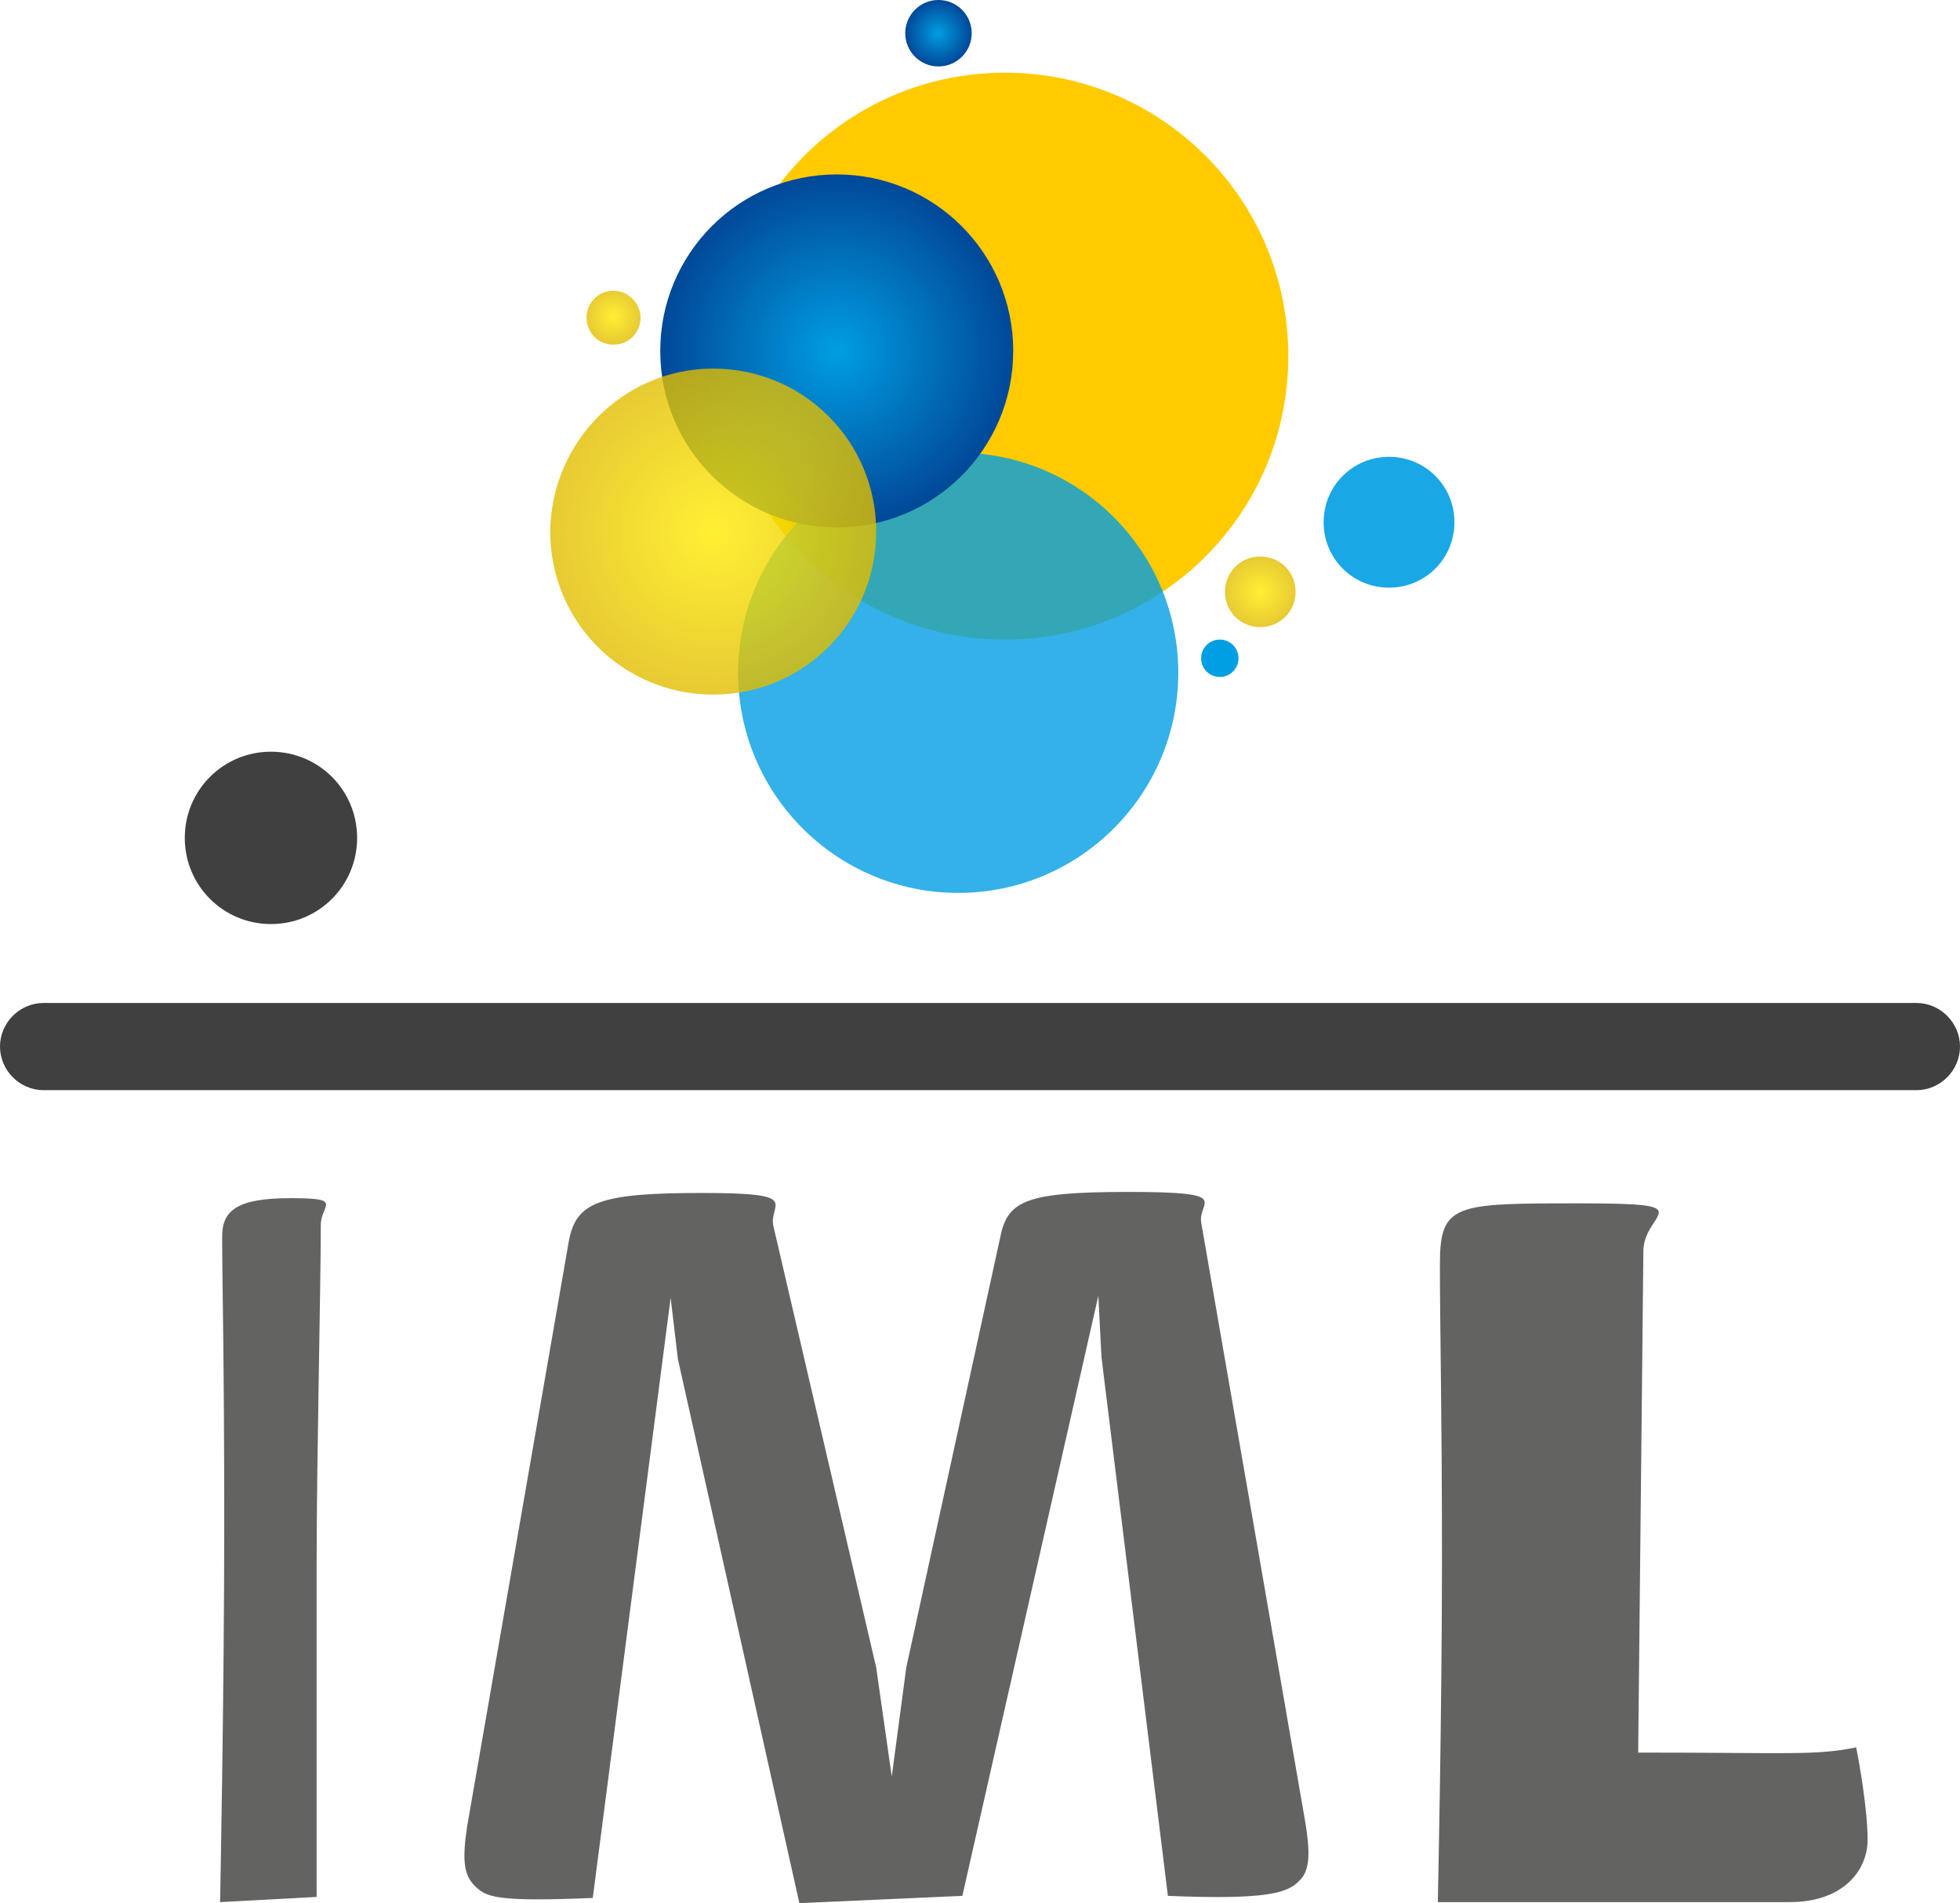
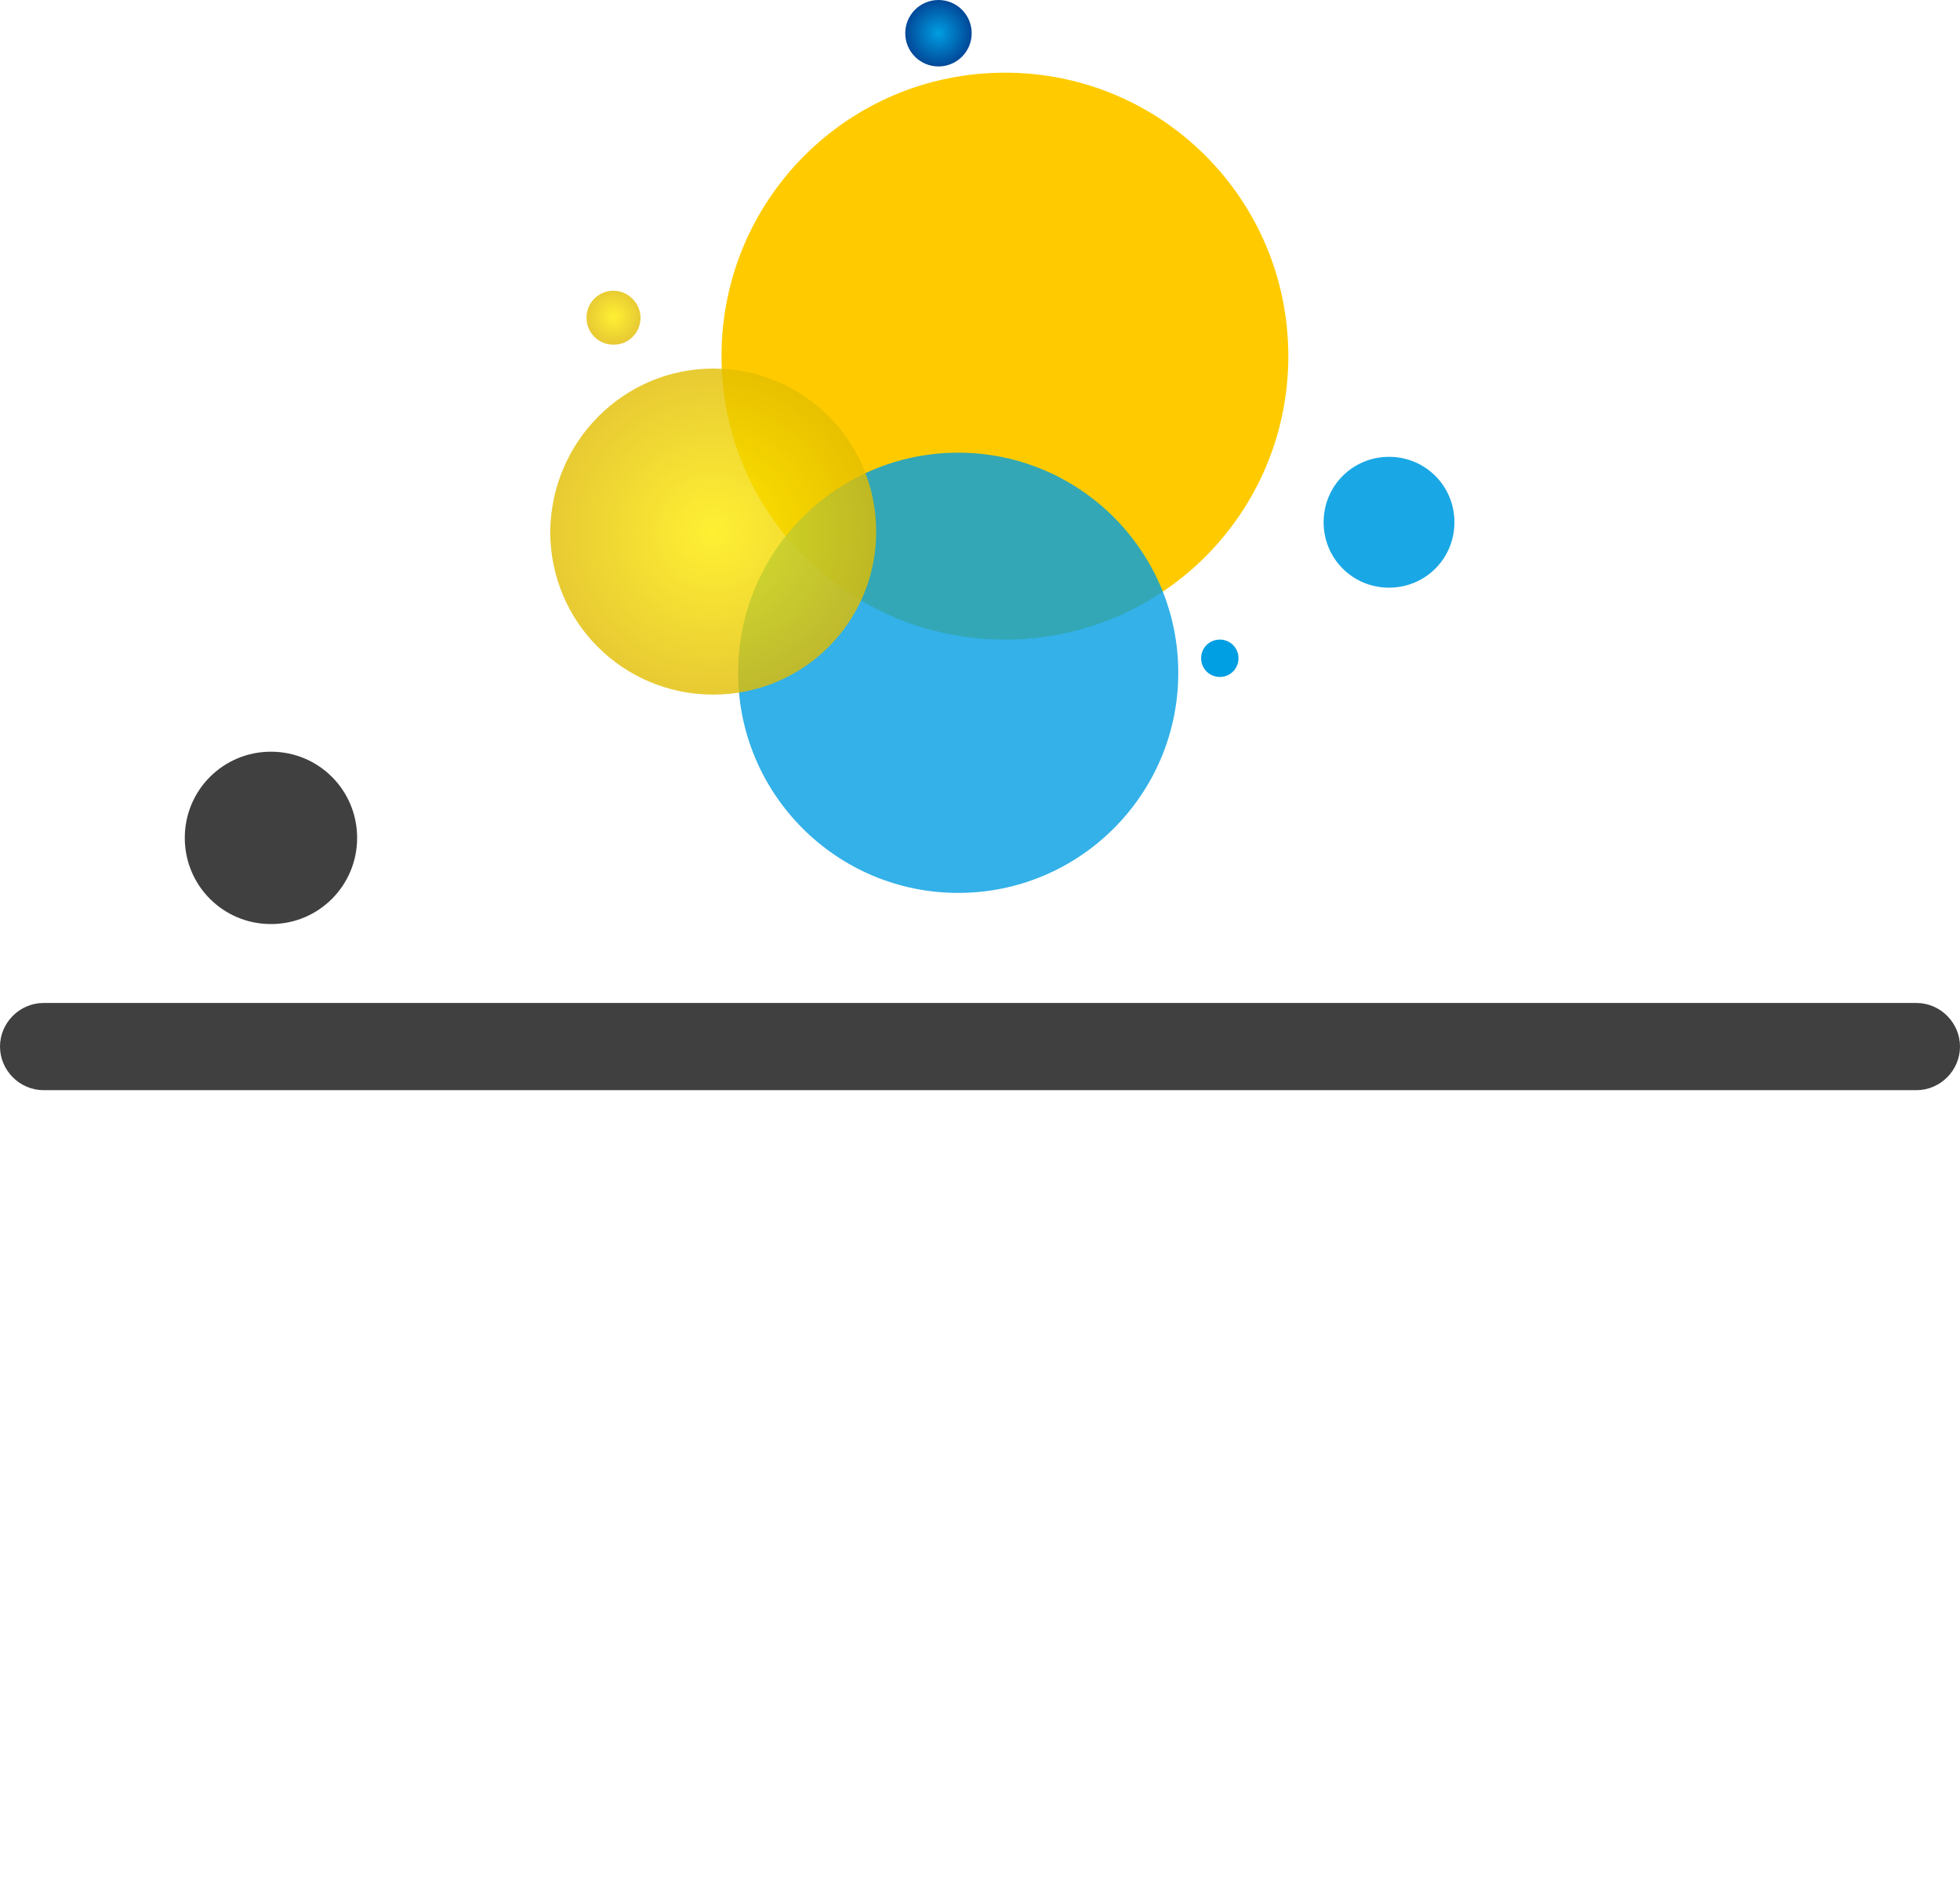
<svg xmlns="http://www.w3.org/2000/svg" xmlns:xlink="http://www.w3.org/1999/xlink" id="Calque_1" version="1.1" viewBox="0 0 188.8 183.3">
  <defs>
    <style>
      .st0 {
        fill: url(#Dégradé_sans_nom_52);
      }

      .st0, .st1, .st2, .st3, .st4 {
        isolation: isolate;
      }

      .st0, .st3, .st4 {
        opacity: .8;
      }

      .st1 {
        opacity: .9;
      }

      .st1, .st5, .st2 {
        fill: #009ee2;
      }

      .st6 {
        fill: #404040;
      }

      .st7 {
        fill: url(#Dégradé_sans_nom_41);
      }

      .st8 {
        fill: #ffcb00;
      }

      .st9 {
        fill: url(#Dégradé_sans_nom_4);
      }

      .st2 {
        opacity: .8;
      }

      .st3 {
        fill: url(#Dégradé_sans_nom_51);
      }

      .st4 {
        fill: url(#Dégradé_sans_nom_5);
      }

      .st10 {
        fill: #636362;
      }
    </style>
    <radialGradient id="Dégradé_sans_nom_4" data-name="Dégradé sans nom 4" cx="-1769.1" cy="-916.1" fx="-1769.1" fy="-916.1" r="17" gradientTransform="translate(-835.5 -1735.3) rotate(-90) scale(1 -1)" gradientUnits="userSpaceOnUse">
      <stop offset="0" stop-color="#009ee2" />
      <stop offset="1" stop-color="#014898" />
    </radialGradient>
    <radialGradient id="Dégradé_sans_nom_5" data-name="Dégradé sans nom 5" cx="-1792.3" cy="-956.9" fx="-1792.3" fy="-956.9" r="3.4" gradientTransform="translate(-835.5 -1735.3) rotate(-90) scale(1 -1)" gradientUnits="userSpaceOnUse">
      <stop offset="0" stop-color="#ffec00" />
      <stop offset="1" stop-color="#e2bd00" />
    </radialGradient>
    <radialGradient id="Dégradé_sans_nom_51" data-name="Dégradé sans nom 5" cx="-1765.8" cy="-894.6" fx="-1765.8" fy="-894.6" r="2.6" xlink:href="#Dégradé_sans_nom_5" />
    <radialGradient id="Dégradé_sans_nom_41" data-name="Dégradé sans nom 4" cx="-1738.5" cy="-925.9" fx="-1738.5" fy="-925.9" r="3.2" xlink:href="#Dégradé_sans_nom_4" />
    <radialGradient id="Dégradé_sans_nom_52" data-name="Dégradé sans nom 5" cx="-1786.5" cy="-904.2" fx="-1786.5" fy="-904.2" r="15.7" xlink:href="#Dégradé_sans_nom_5" />
  </defs>
  <path class="st6" d="M0,100.8c0,2.3,1.9,4.2,4.2,4.2h180.4c2.3,0,4.2-1.9,4.2-4.2s-1.9-4.2-4.2-4.2H4.2c-2.3,0-4.2,1.9-4.2,4.2Z" />
  <path class="st8" d="M96.8,7c15.1,0,27.3,12.2,27.3,27.3s-12.2,27.3-27.3,27.3-27.3-12.2-27.3-27.3c0-15.1,12.2-27.3,27.3-27.3Z" />
  <path class="st2" d="M92.3,43.6c11.7,0,21.2,9.5,21.2,21.2s-9.5,21.2-21.2,21.2-21.2-9.5-21.2-21.2c0-11.7,9.5-21.2,21.2-21.2Z" />
-   <path class="st9" d="M80.6,16.8c9.4,0,17,7.6,17,17s-7.6,17-17,17-17-7.6-17-17,7.6-17,17-17Z" />
  <path class="st6" d="M26.1,72.4c4.6,0,8.3,3.7,8.3,8.3s-3.7,8.3-8.3,8.3-8.3-3.7-8.3-8.3c0-4.6,3.7-8.3,8.3-8.3Z" />
-   <path class="st4" d="M121.4,53.6c1.9,0,3.4,1.5,3.4,3.4s-1.5,3.4-3.4,3.4-3.4-1.5-3.4-3.4,1.5-3.4,3.4-3.4Z" />
  <path class="st3" d="M59.1,28c1.4,0,2.6,1.2,2.6,2.6s-1.1,2.6-2.6,2.6-2.6-1.2-2.6-2.6c0-1.5,1.2-2.6,2.6-2.6Z" />
  <circle class="st7" cx="90.4" cy="3.2" r="3.2" />
  <path class="st5" d="M117.5,61.6c1,0,1.8.8,1.8,1.8s-.8,1.8-1.8,1.8-1.8-.8-1.8-1.8.8-1.8,1.8-1.8Z" />
  <path class="st1" d="M133.8,44c3.5,0,6.3,2.8,6.3,6.3s-2.8,6.3-6.3,6.3-6.3-2.8-6.3-6.3,2.8-6.3,6.3-6.3Z" />
  <path class="st0" d="M68.7,35.5c8.7,0,15.7,7,15.7,15.7s-7,15.7-15.7,15.7-15.7-7-15.7-15.7c.1-8.7,7.1-15.7,15.7-15.7Z" />
-   <path class="st10" d="M21.4,119.1c0-2.5,1.4-3.7,6.6-3.7s2.9.6,2.9,2.6c0,6-.4,22.8-.4,32.4v32.3l-9.3.5s.4-20.2.4-36.4-.2-23.3-.2-27.7Z" />
-   <path class="st10" d="M92.7,182.6l-15.7.7-11.7-52.4-.7-5.9-7.5,57.8c-9.5.4-10.3-.1-11.4-1.2-1-1-1.2-2.4-.7-5.7l9.8-56.4c.7-3.7,2.9-4.6,12.8-4.6s6.4,1,6.9,3.2l9.9,42.5,1.5,10.5,1.4-10.5,9-41.2c.7-3.7,2.2-4.6,12.4-4.6s6.7.9,7,2.9l10,57.6c.6,3.5.4,5-.6,5.9-1.1,1.1-3,1.8-12.6,1.4l-6.4-51.9-.3-5.9-13.1,57.8Z" />
-   <path class="st10" d="M178.8,168.3c.3,1.5,1.1,6,1.1,8.9s-2.3,6-7.5,6h-33.9s.4-18.4.4-32.9-.2-22.6-.2-28.5,1.4-5.9,13.5-5.9,6.1.8,6.1,4.6l-.5,48.3c14.8,0,17,.3,21-.5Z" />
</svg>